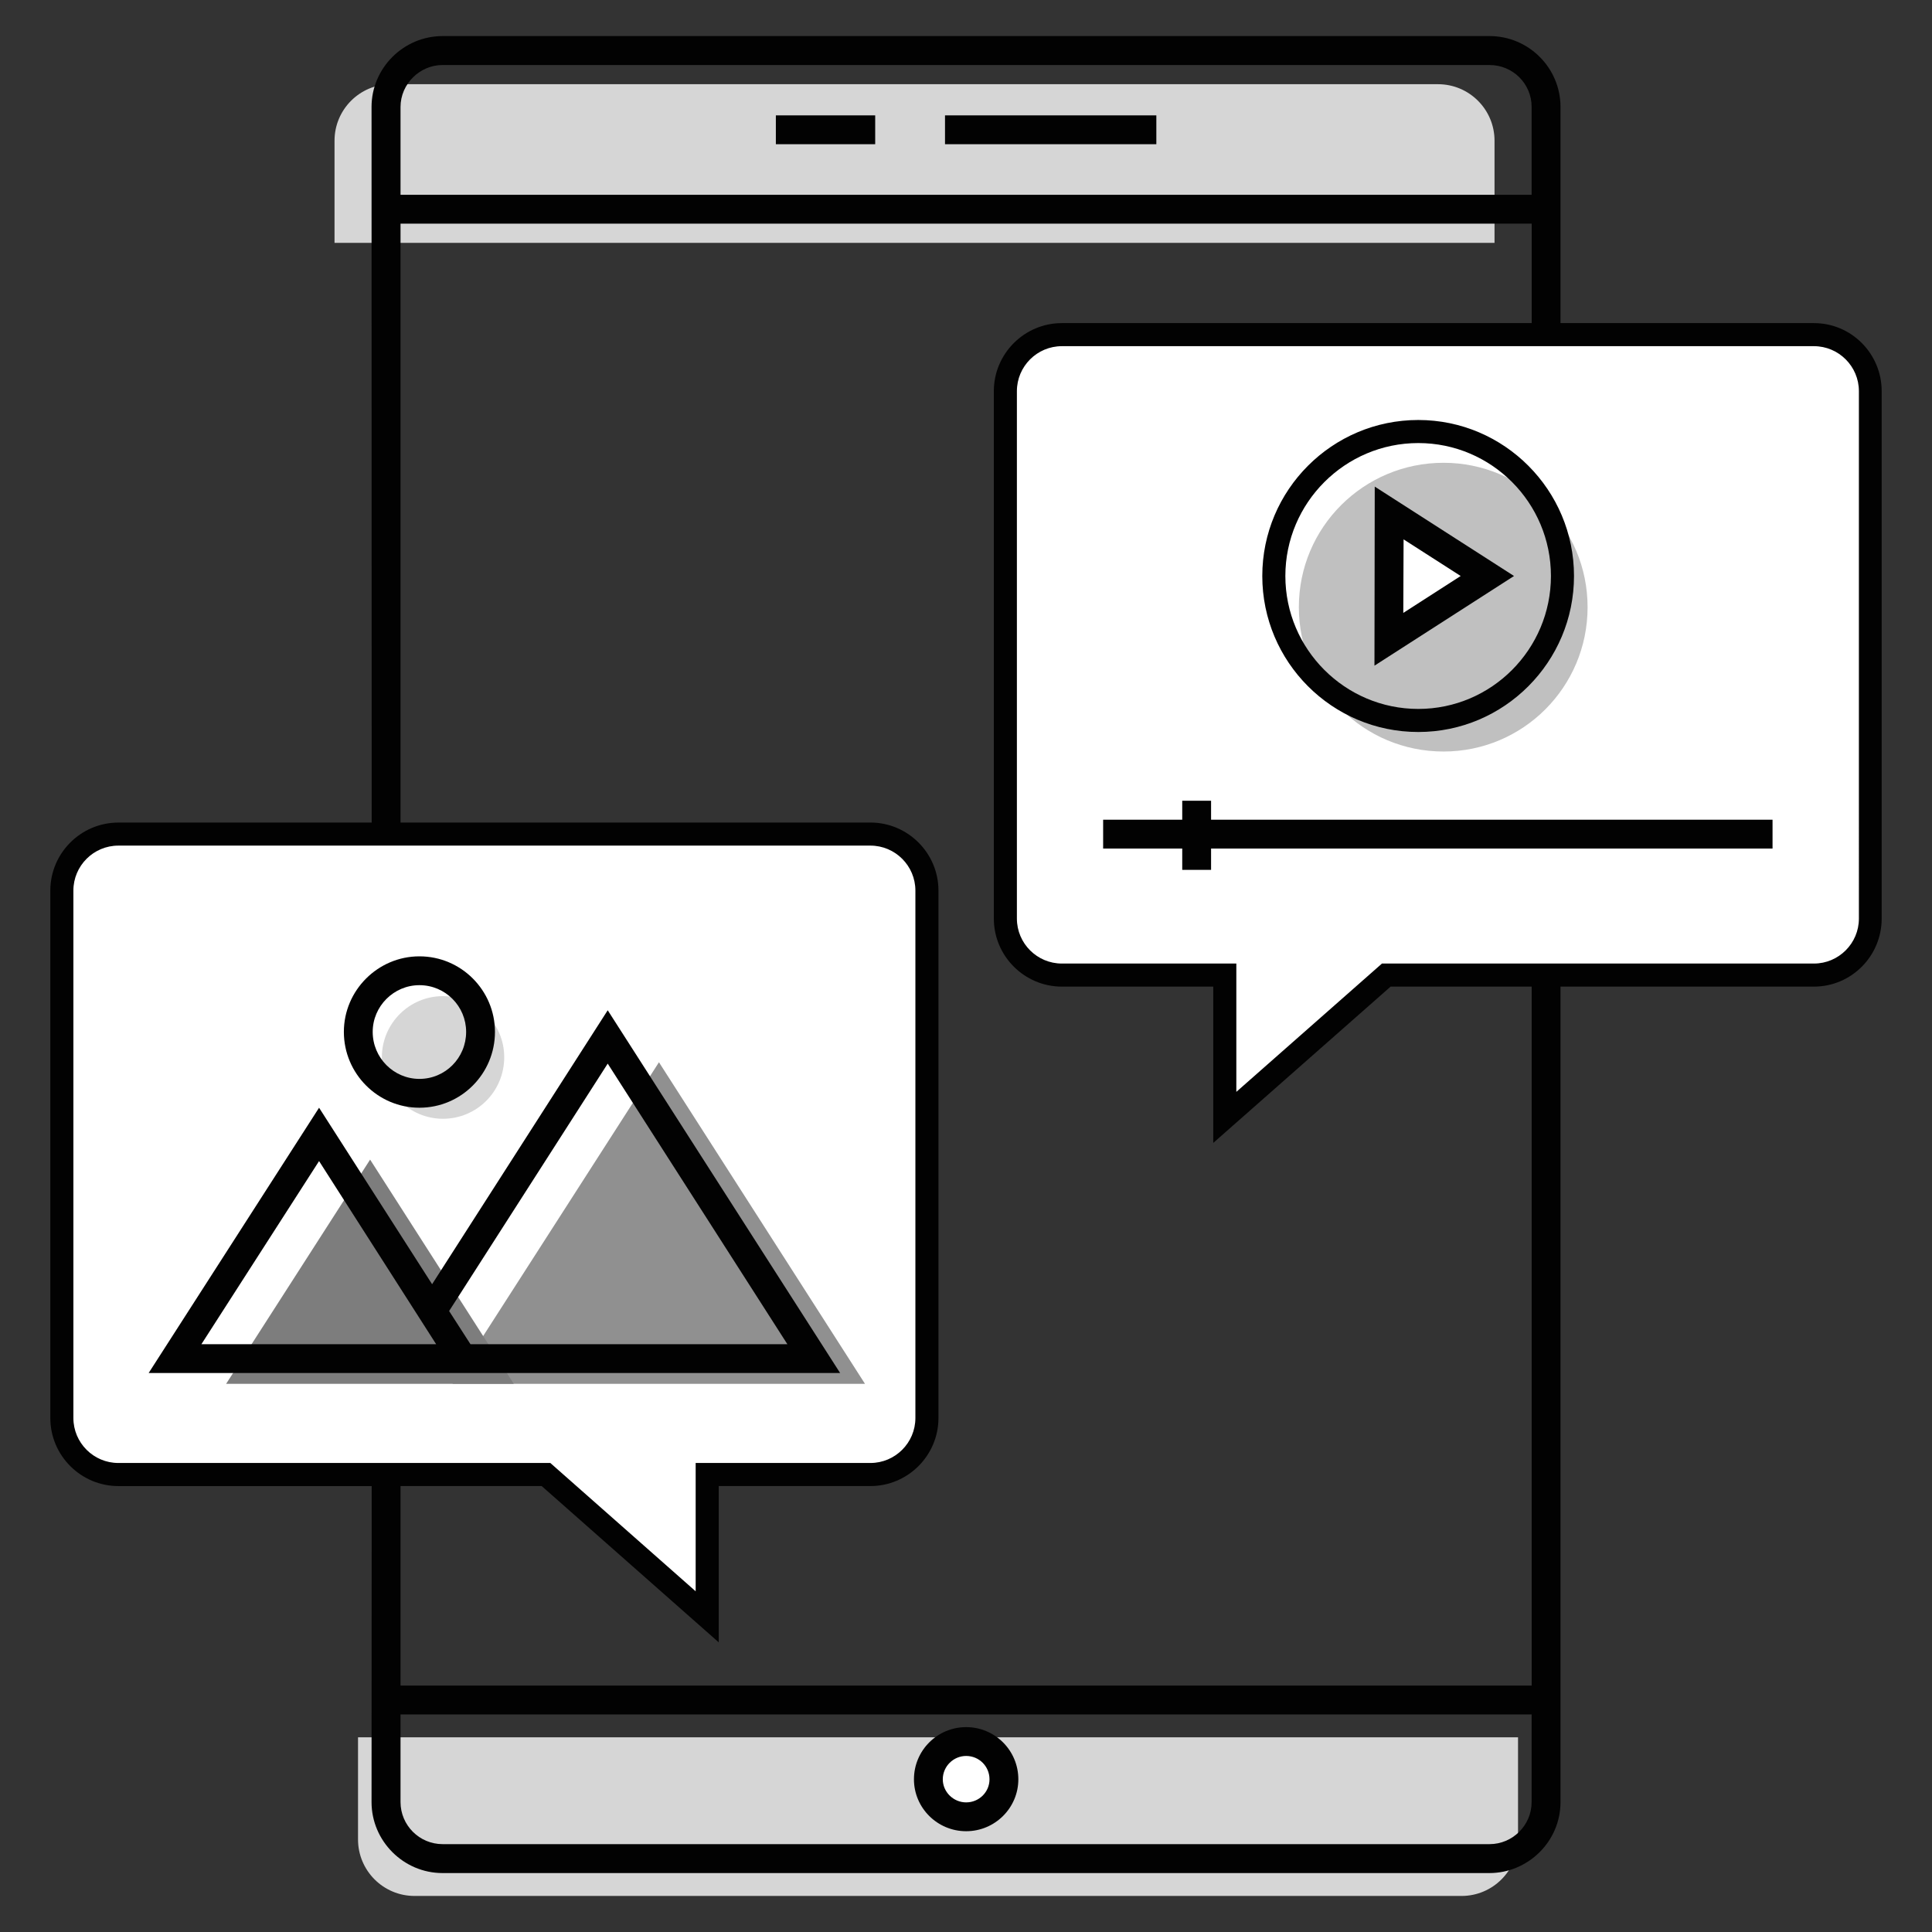
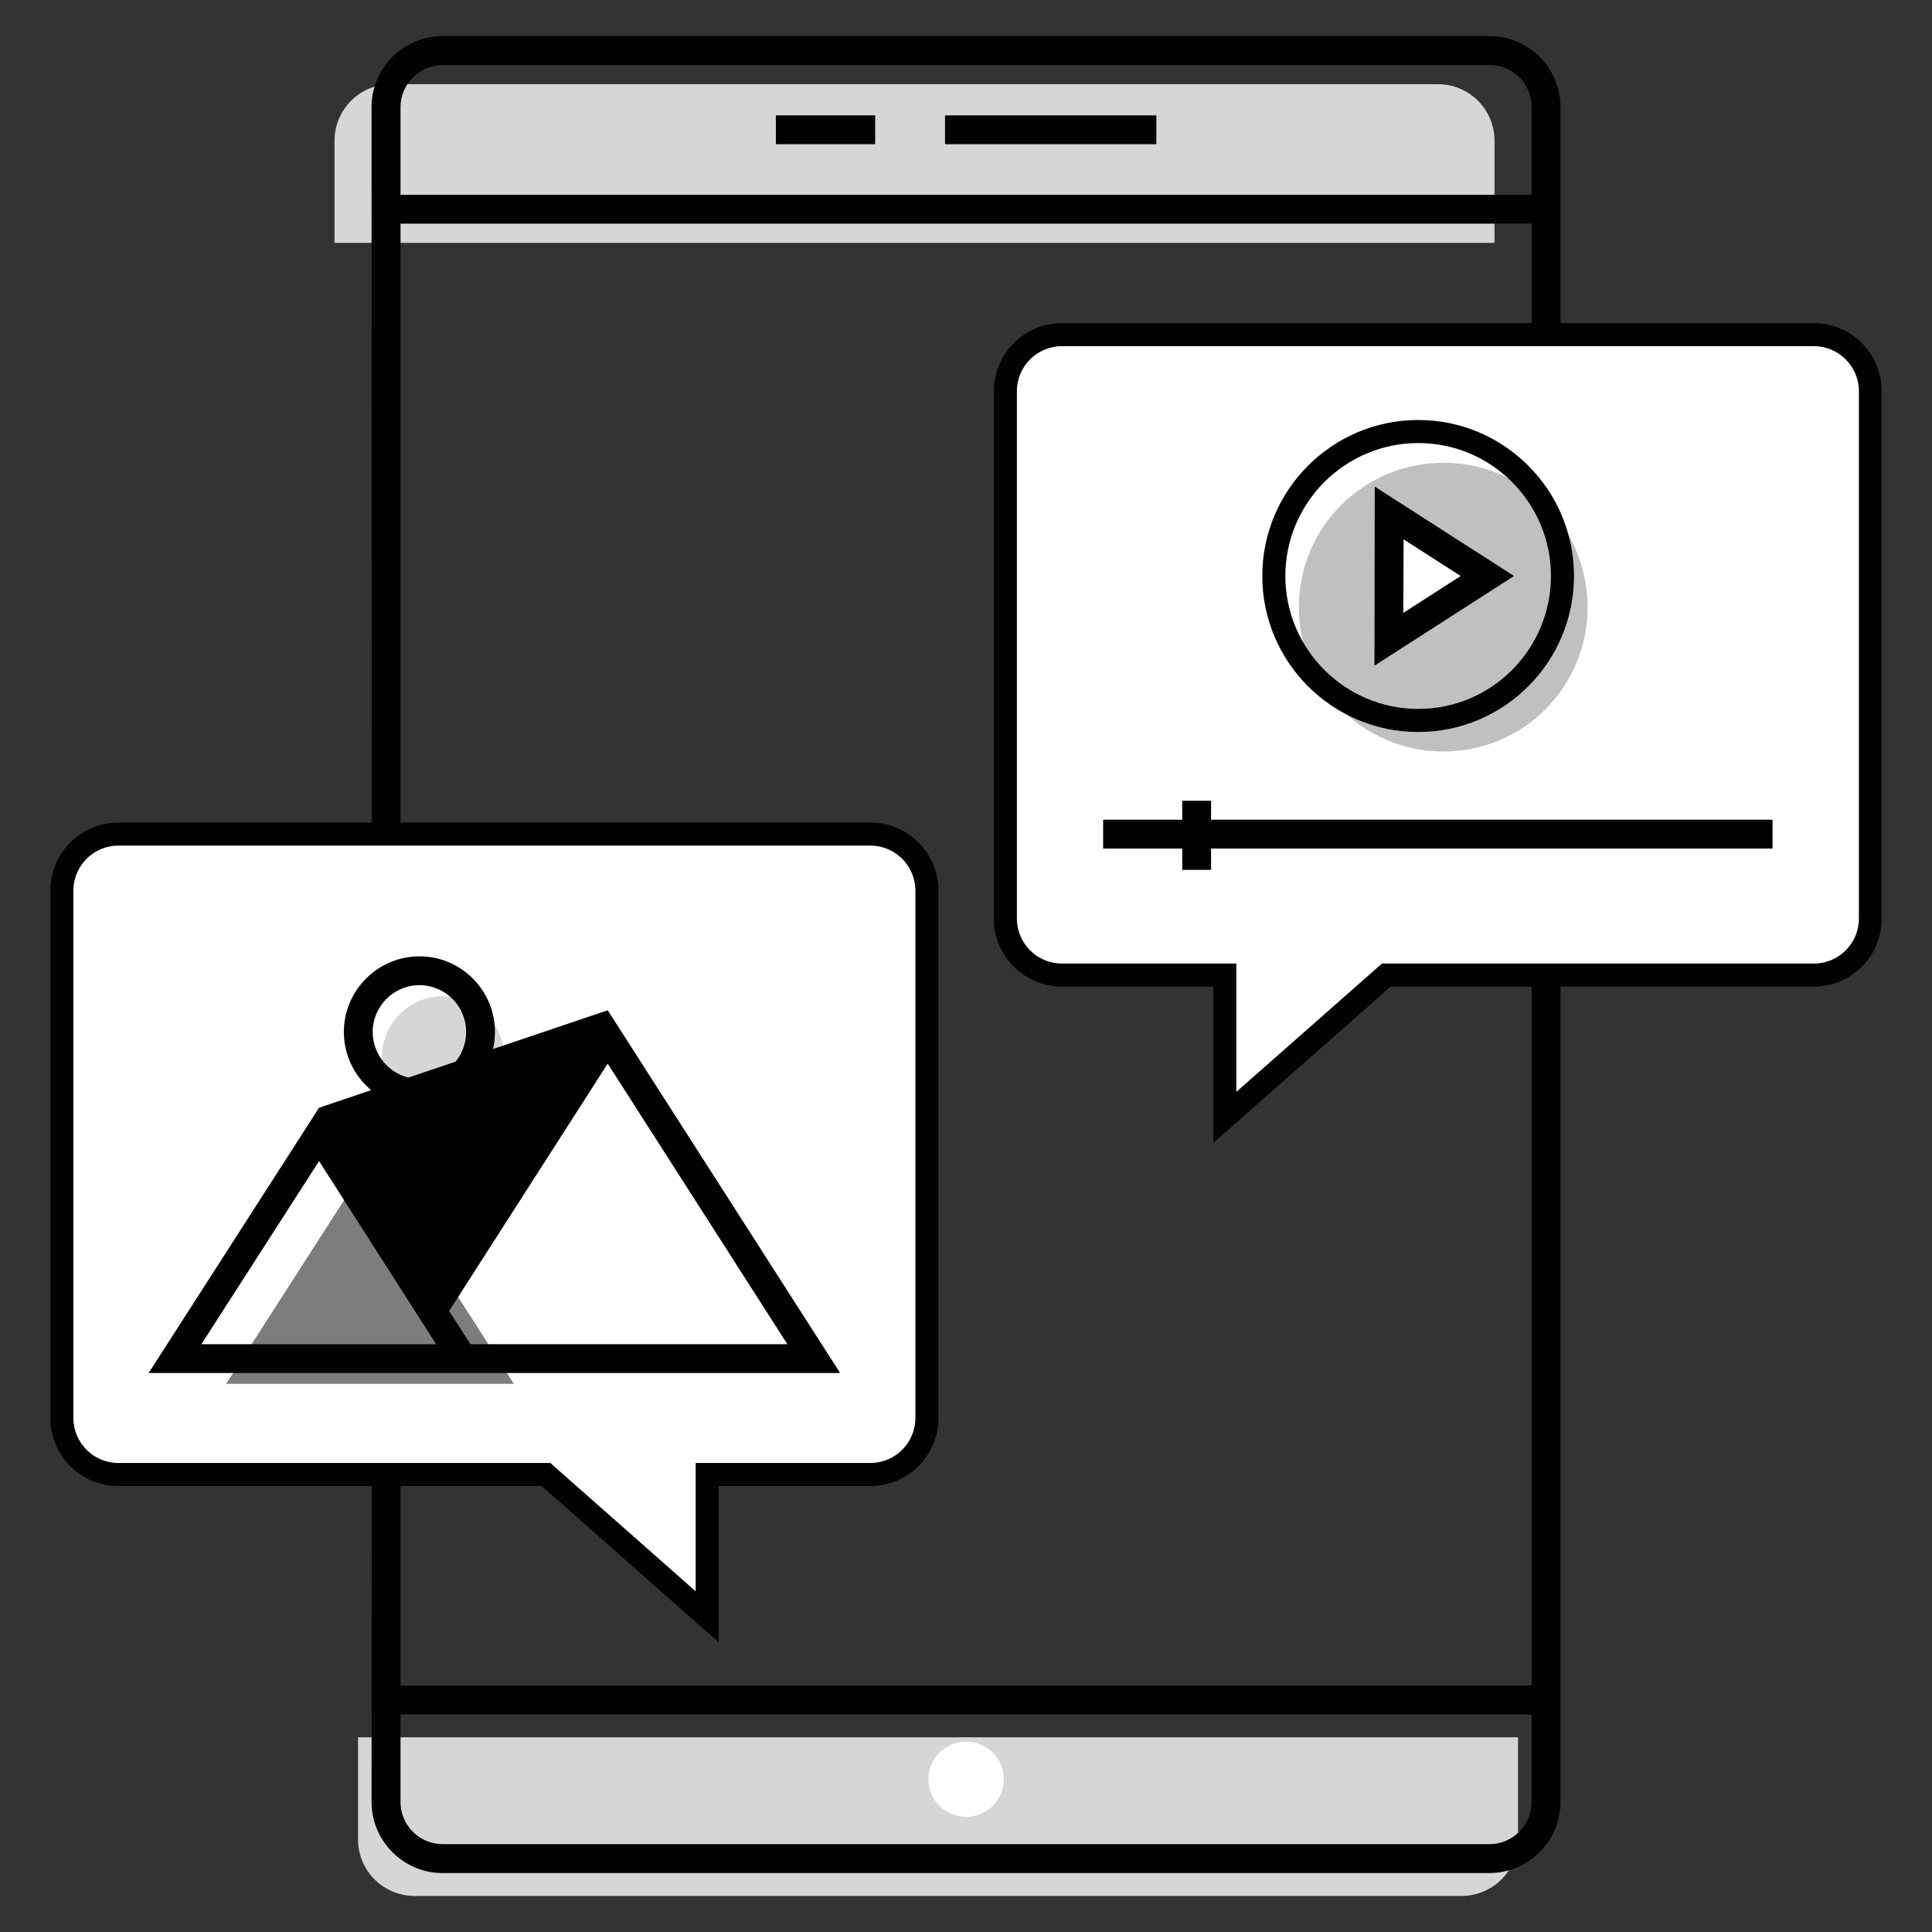
<svg xmlns="http://www.w3.org/2000/svg" viewBox="0 0 67 67" id="Communication">
  <rect x="0" y="0" width="67" height="67" fill="#333333" stroke="none" />
  <path fill="#d6d6d6" d="M51.829 8.422V4.88c0-1.082-.877-1.96-1.96-1.96H13.561c-1.082 0-1.96.877-1.96 1.96v3.542H51.829zM12.416 60.248v3.542c0 1.082.877 1.96 1.96 1.96l36.308-0c1.082 0 1.96-.877 1.96-1.96v-3.542L12.416 60.248z" class="colorbdd7f0 svgShape" />
  <path fill="#ffffff" d="M34.812 61.702c0 .715-.588 1.303-1.303 1.303-.725 0-1.313-.588-1.313-1.303 0-.725.588-1.303 1.313-1.303C34.224 60.399 34.812 60.977 34.812 61.702zM64.86 13.566V31.85c0 1.088-.882 1.96-1.96 1.96H48.075l-5.595 4.939v-4.939h-5.654c-1.088 0-1.96-.872-1.96-1.96V13.566c0-1.078.872-1.96 1.96-1.96h26.075C63.978 11.606 64.86 12.488 64.86 13.566zM2.147 30.887v18.285c0 1.088.882 1.96 1.96 1.96h14.826l5.595 4.939v-4.939h5.654c1.088 0 1.96-.872 1.96-1.96V30.887c0-1.078-.872-1.96-1.96-1.96H4.107C3.029 28.927 2.147 29.809 2.147 30.887z" class="colorffffff svgShape" />
  <path fill="#c0c0c0" d="M55.056,21.056c0,2.77-2.237,5.006-4.996,5.006c-2.77,0-5.017-2.236-5.017-5.006     c0-2.77,2.247-5.007,5.017-5.007C52.819,16.049,55.056,18.286,55.056,21.056z" class="colorf6968a svgShape" />
  <polygon fill="#ffffff" points="51.584 19.976 48.166 22.166 48.172 17.786" class="colorffffff svgShape" />
  <polygon fill="#ffffff" points="21.078 35.961 28.224 47.113 13.918 47.113" class="colorffffff svgShape" />
-   <polygon fill="#909090" points="22.852 36.838 29.997 47.99 15.691 47.99" class="color48a0d9 svgShape" />
  <path fill="#d6d6d6" d="M17.486,36.662c0,1.186-0.95,2.136-2.126,2.136c-1.166,0-2.117-0.95-2.117-2.136     c0-1.166,0.95-2.117,2.117-2.117C16.536,34.546,17.486,35.496,17.486,36.662z" class="colorbdd7f0 svgShape" />
  <polygon fill="#7d7d7d" points="12.835 40.214 17.817 47.99 7.842 47.99" class="color3ebda7 svgShape" />
  <rect width="7.329" height="1" x="32.772" y="4.001" fill="#020202" class="color223059 svgShape" />
  <rect width="3.445" height="1" x="26.906" y="4.001" fill="#020202" class="color223059 svgShape" />
-   <path fill="#020202" d="M33.505,63.505c1,0,1.81-0.81,1.81-1.8c0-1-0.81-1.81-1.81-1.81     s-1.81,0.81-1.81,1.81C31.695,62.695,32.505,63.505,33.505,63.505z M33.505,60.895     c0.45,0,0.81,0.36,0.81,0.81c0,0.44-0.36,0.8-0.81,0.8c-0.44,0-0.81-0.36-0.81-0.8     C32.695,61.255,33.065,60.895,33.505,60.895z" class="color223059 svgShape" />
  <path fill="#020202" d="M62.905,11.205h-8.788V3.71c0-1.356-1.104-2.459-2.459-2.459H15.349     c-1.361,0-2.464,1.115-2.464,2.455c0.007,34.013,0.004,22.282,0.005,24.82H4.105     c-1.3,0-2.36,1.06-2.36,2.36v18.29c0,1.3,1.06,2.36,2.36,2.36h8.785     c-0,1.121,0.002-4.06-0.005,10.96c0,1.35,1.11,2.46,2.46,2.46h36.31     c1.324,0,2.462-1.085,2.462-2.462V34.215h8.788c1.3,0,2.35-1.06,2.35-2.36V13.565     C65.255,12.265,64.205,11.205,62.905,11.205z M13.89,3.71c0-0.805,0.674-1.455,1.455-1.455h36.31     c0.81,0,1.46,0.65,1.46,1.45V6.755H13.89V3.71z M2.545,49.175V30.885     c0-0.86,0.7-1.56,1.56-1.56H30.185c0.86,0,1.56,0.7,1.56,1.56v18.29     c0,0.86-0.7,1.56-1.56,1.56h-6.06v4.45l-5.04-4.45H4.105     C3.245,50.735,2.545,50.035,2.545,49.175z M53.115,62.495c0,0.808-0.664,1.458-1.457,1.458H15.349     c-0.805,0-1.459-0.655-1.459-1.46v-3.038h39.225V62.495z M53.117,58.455H13.89v-6.92h4.895     l6.14,5.42v-5.42H30.185c1.3,0,2.36-1.06,2.36-2.36V30.885c0-1.3-1.06-2.36-2.36-2.36     H13.89V7.755h39.228v3.45H36.825c-1.3,0-2.36,1.06-2.36,2.36V31.855     c0,1.3,1.06,2.36,2.36,2.36h5.25v5.42l6.15-5.42h4.892V58.455z M64.465,31.855     c0,0.86-0.7,1.56-1.56,1.56H47.925L42.875,37.865v-4.45h-6.05c-0.86,0-1.56-0.7-1.56-1.56     V13.565c0-0.86,0.7-1.56,1.56-1.56h26.08c0.86,0,1.56,0.7,1.56,1.56V31.855z" class="color223059 svgShape" />
  <path fill="#020202" d="M49.185,25.385c2.98,0,5.4-2.43,5.4-5.41c0-2.98-2.42-5.41-5.4-5.41     c-2.99,0-5.41,2.43-5.41,5.41C43.775,22.955,46.195,25.385,49.185,25.385z M49.185,15.365     c2.54,0,4.6,2.07,4.6,4.61c0,2.54-2.06,4.61-4.6,4.61s-4.61-2.07-4.61-4.61     C44.575,17.435,46.645,15.365,49.185,15.365z" class="color223059 svgShape" />
  <path fill="#020202" d="M47.675,16.875l-0.01,6.21l4.84-3.11L47.675,16.875z M48.675,18.705     l1.98,1.27l-1.99,1.28L48.675,18.705z" class="color223059 svgShape" />
  <polygon fill="#020202" points="41.999 27.769 40.999 27.769 40.999 28.427 38.256 28.427 38.256 29.427 40.999 29.427 40.999 30.166 41.999 30.166 41.999 29.427 61.47 29.427 61.47 28.427 41.999 28.427" class="color223059 svgShape" />
-   <path fill="#020202" d="M21.075,35.035l-6.09,9.5L11.065,38.415l-5.91,9.2c8.62,0,15.444,0,23.98,0     L21.075,35.035z M6.985,46.615l4.08-6.35c0.064,0.1,4.124,6.45,4.06,6.35     C14.978,46.615,6.677,46.615,6.985,46.615z M16.315,46.615l-0.74-1.15l5.5-8.58l6.23,9.73H16.315z" class="color223059 svgShape" />
+   <path fill="#020202" d="M21.075,35.035L11.065,38.415l-5.91,9.2c8.62,0,15.444,0,23.98,0     L21.075,35.035z M6.985,46.615l4.08-6.35c0.064,0.1,4.124,6.45,4.06,6.35     C14.978,46.615,6.677,46.615,6.985,46.615z M16.315,46.615l-0.74-1.15l5.5-8.58l6.23,9.73H16.315z" class="color223059 svgShape" />
  <path fill="#020202" d="M14.545,38.415c1.45,0,2.62-1.18,2.62-2.63c0-1.44-1.17-2.62-2.62-2.62     c-1.44,0-2.62,1.18-2.62,2.62C11.925,37.235,13.105,38.415,14.545,38.415z M14.545,34.165     c0.9,0,1.62,0.73,1.62,1.62c0,0.9-0.72,1.63-1.62,1.63c-0.89,0-1.62-0.73-1.62-1.63     C12.925,34.895,13.655,34.165,14.545,34.165z" class="color223059 svgShape" />
</svg>